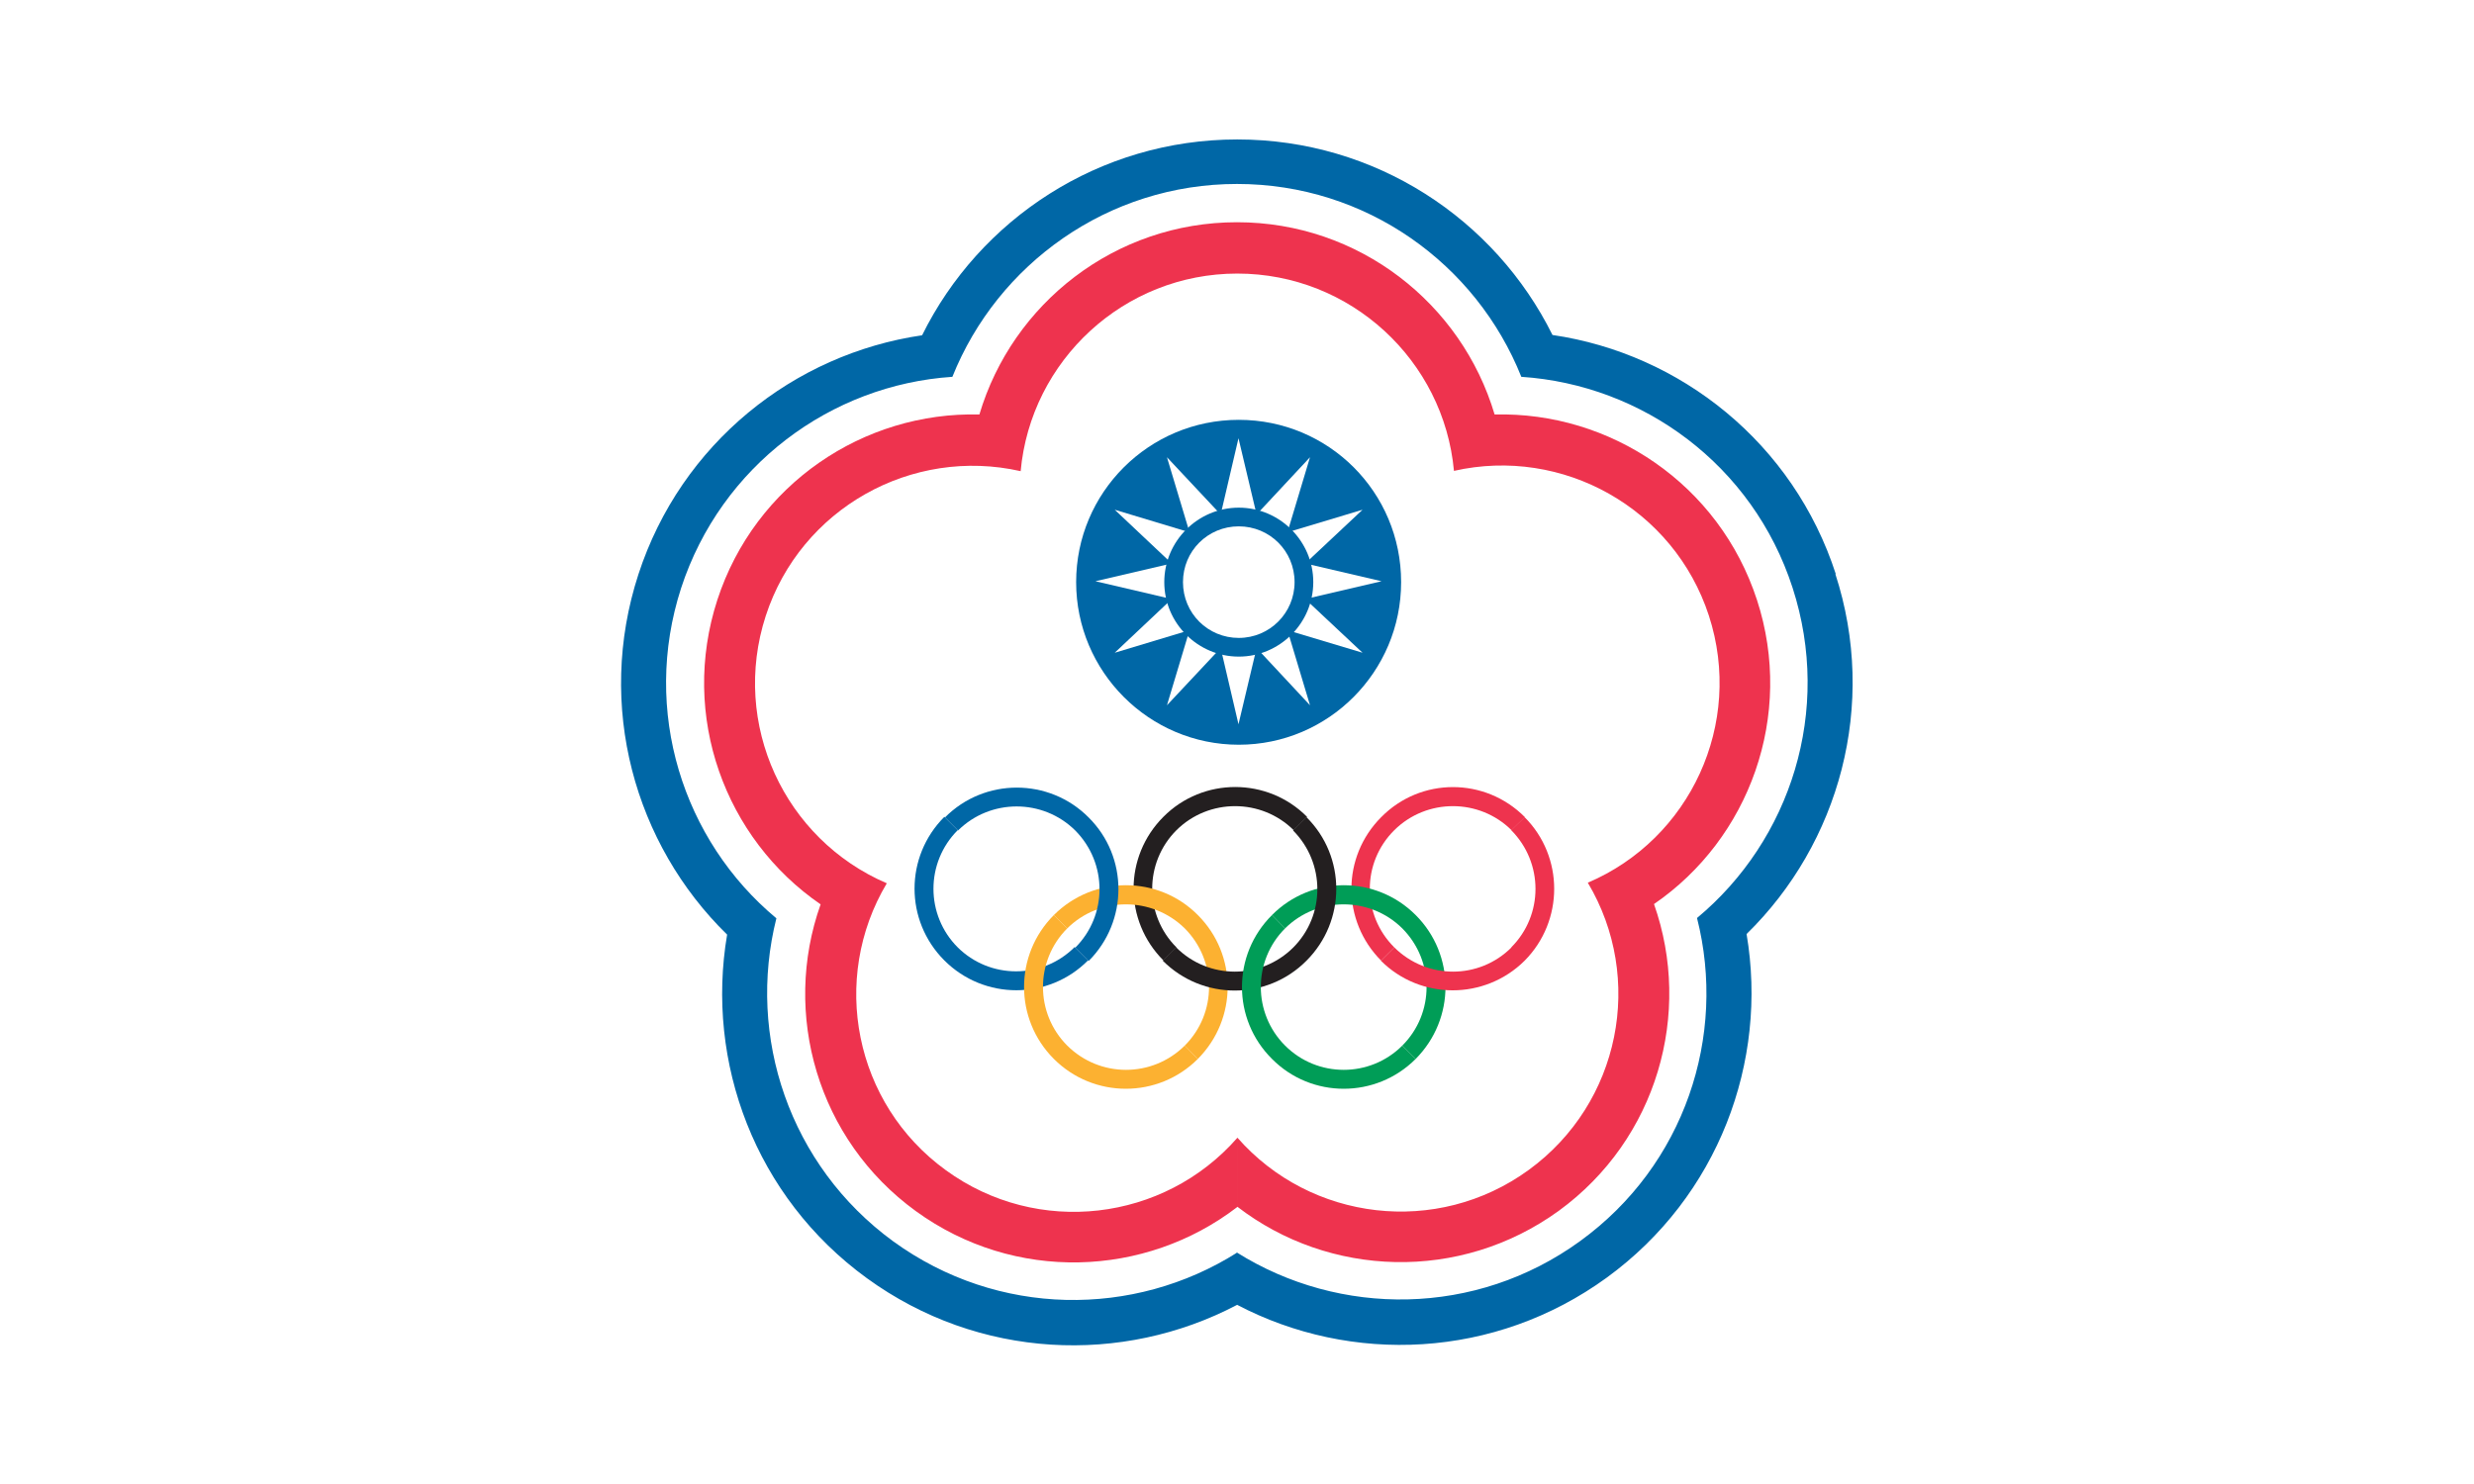
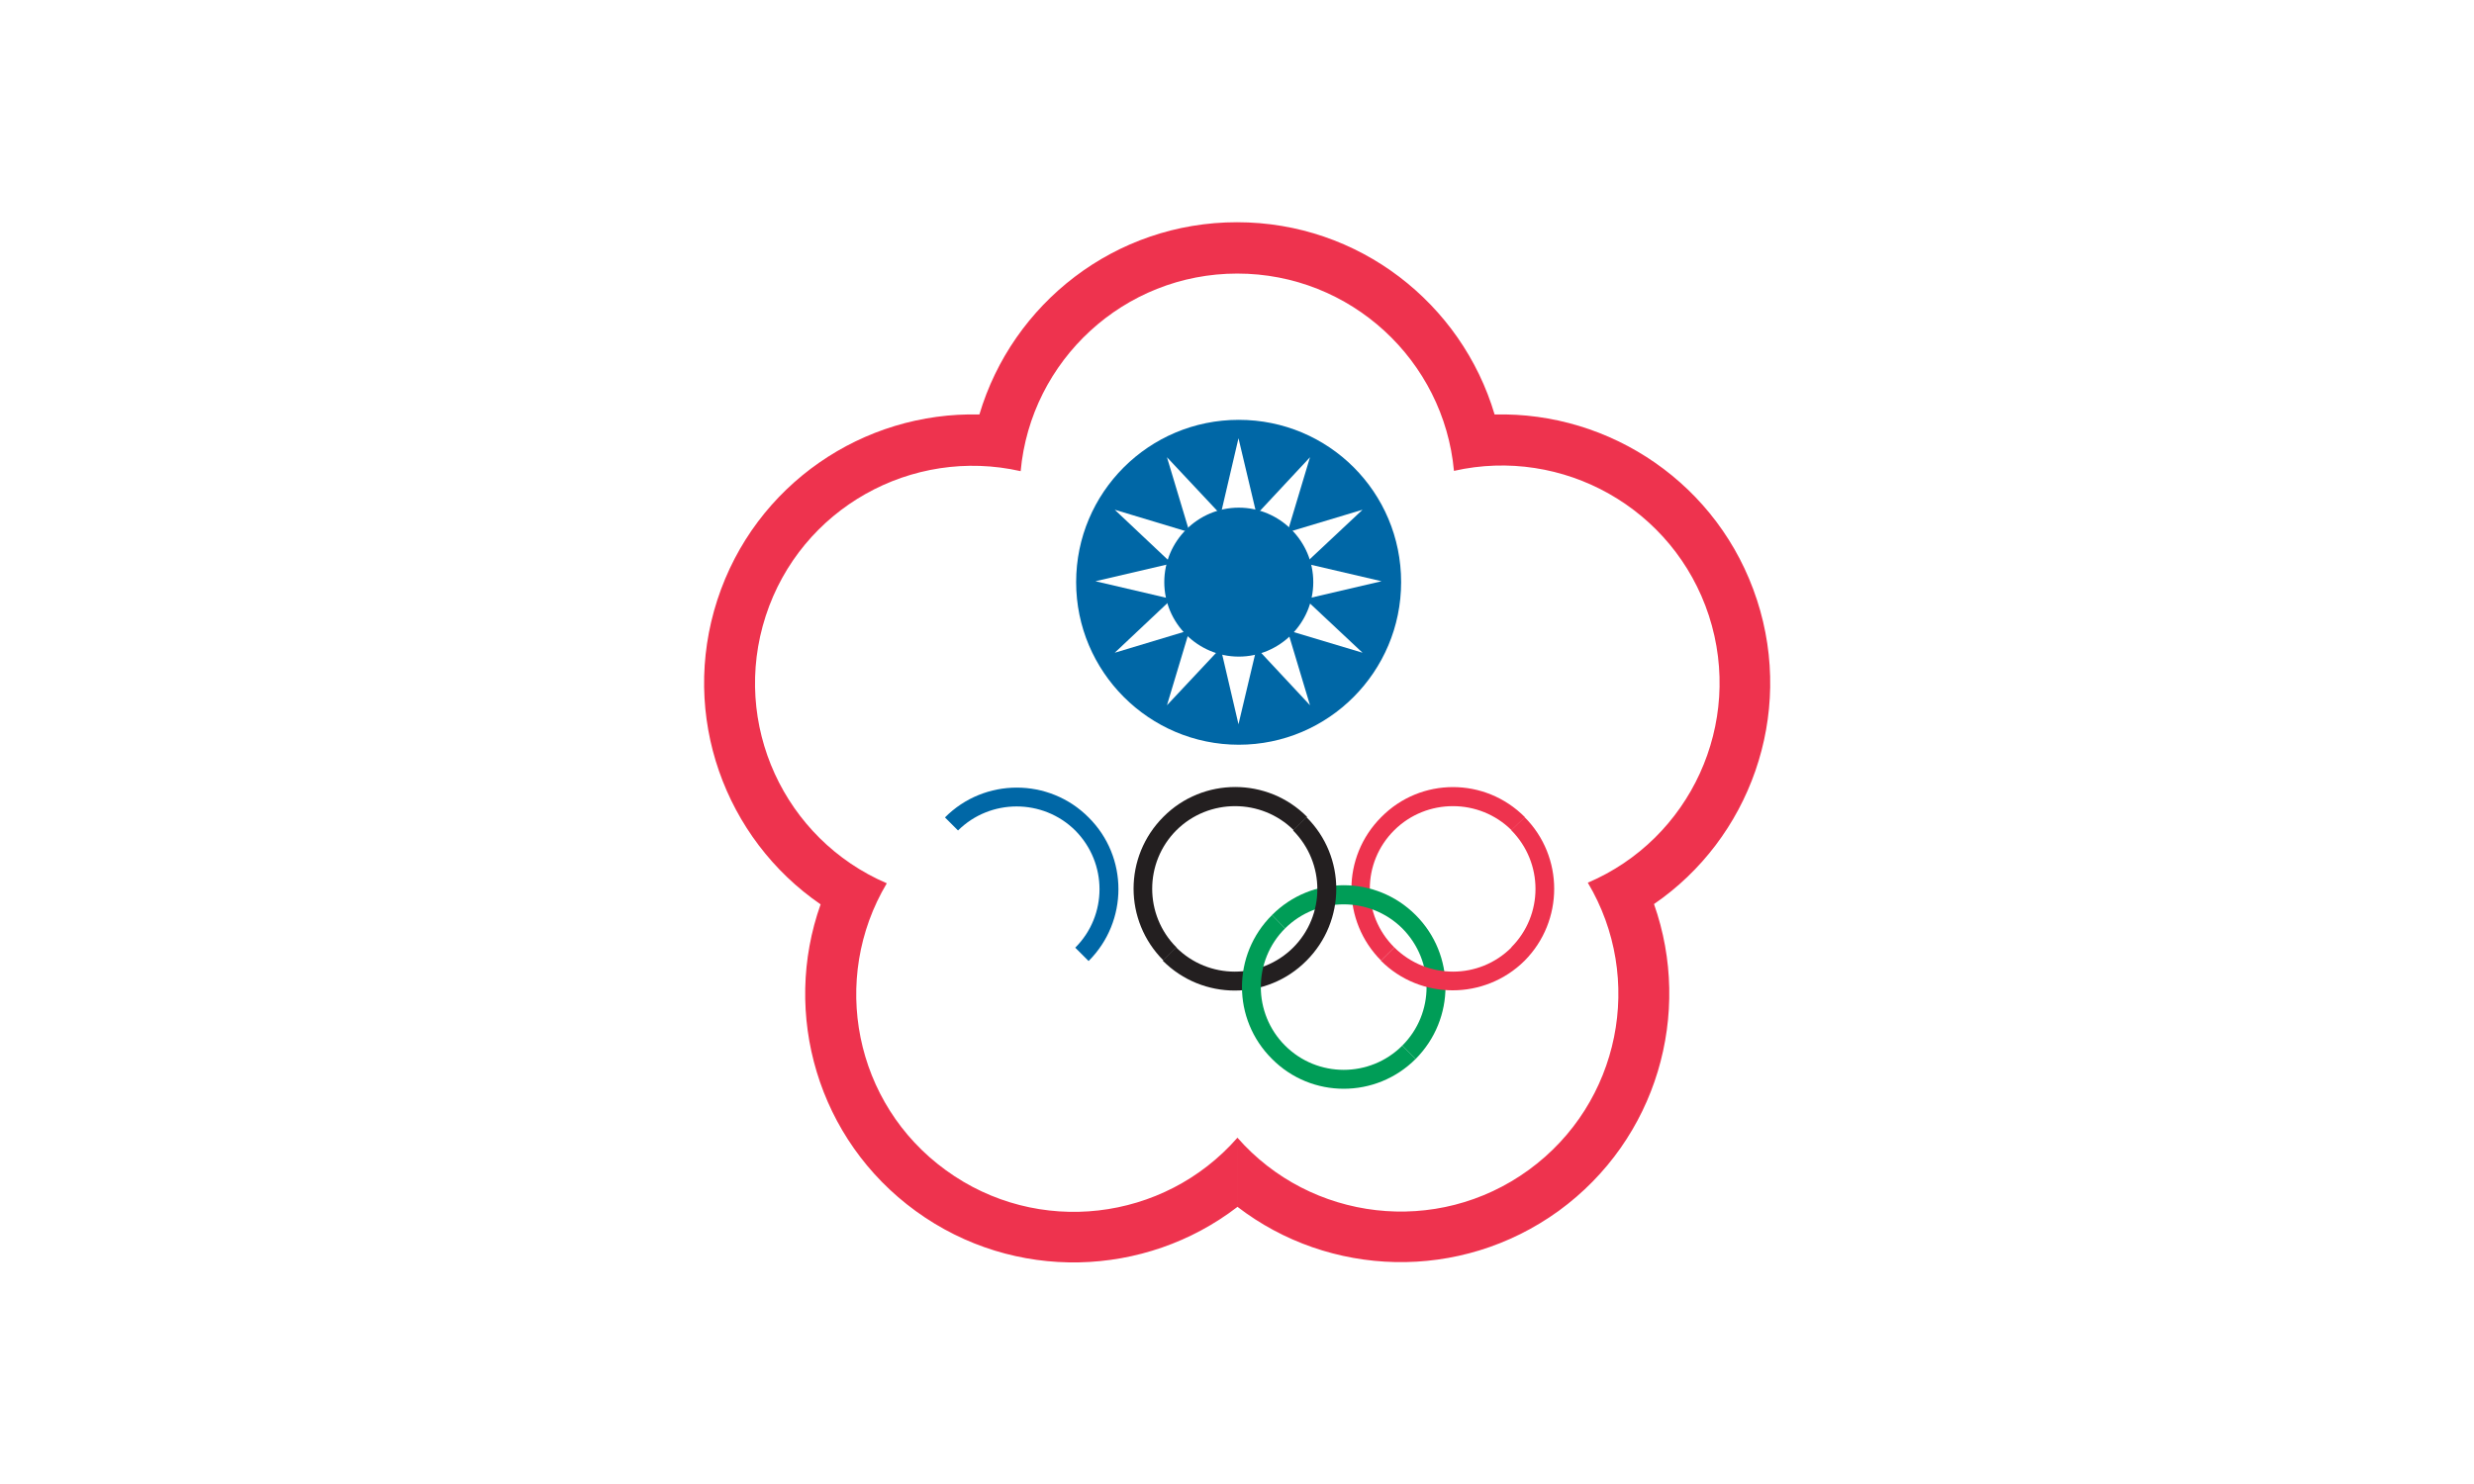
<svg xmlns="http://www.w3.org/2000/svg" id="Layer_2" viewBox="0 0 83.36 50.02">
  <defs>
    <style>.cls-1{fill:#0067a6;}.cls-2{fill:#ee334e;}.cls-3{fill:#fff;}.cls-4{fill:#fcb131;}.cls-5{fill:#009d57;}.cls-6{fill:#231f20;}</style>
  </defs>
  <g id="DESIGN">
    <g>
      <rect class="cls-3" width="83.36" height="50.02" />
      <g>
        <path class="cls-2" d="M46.53,32.38h0s.45-.45,.45-.45h0c-1.1-1.09-1.1-2.86,0-3.95,1.09-1.08,2.86-1.08,3.95,0h0l.45-.44h0c-1.34-1.35-3.51-1.35-4.84,0-1.34,1.34-1.34,3.5,0,4.84Z" />
        <path class="cls-5" d="M42.86,30.84h0l.44,.45h0c1.09-1.08,2.86-1.08,3.95,0,1.09,1.1,1.09,2.86,0,3.95h0l.45,.45h0c1.34-1.35,1.34-3.51,0-4.85-1.34-1.34-3.51-1.34-4.84,0Z" />
        <path class="cls-2" d="M59.2,20.22c-1.27-3.9-4.94-6.35-8.84-6.25-1.11-3.74-4.57-6.48-8.68-6.48s-7.57,2.74-8.68,6.48c-3.9-.1-7.56,2.35-8.83,6.25-1.27,3.91,.26,8.05,3.48,10.26-1.31,3.68-.11,7.93,3.21,10.34,3.32,2.41,7.73,2.24,10.83-.14v-2.33c-2.47,2.82-6.73,3.34-9.82,1.09-3.09-2.24-3.91-6.45-1.99-9.67-3.45-1.48-5.26-5.37-4.08-9.01,1.18-3.63,4.93-5.71,8.59-4.88,.34-3.73,3.48-6.66,7.3-6.66s6.96,2.93,7.3,6.65c3.66-.83,7.41,1.26,8.59,4.88,1.18,3.64-.63,7.53-4.08,9,1.92,3.22,1.1,7.43-1.99,9.68-3.09,2.25-7.35,1.73-9.82-1.09h0v2.33h0c3.09,2.38,7.5,2.55,10.83,.14,3.32-2.42,4.51-6.66,3.21-10.34,3.21-2.2,4.74-6.35,3.47-10.25Z" />
-         <path class="cls-1" d="M61.86,19.36c-1.43-4.43-5.24-7.44-9.55-8.07-1.94-3.91-5.97-6.59-10.62-6.59s-8.69,2.69-10.62,6.6c-4.32,.63-8.12,3.64-9.56,8.06-1.44,4.43-.13,9.09,2.99,12.14-.73,4.3,.94,8.84,4.71,11.58,3.77,2.74,8.61,2.93,12.47,.9v-1.76c-3.47,2.19-8.05,2.18-11.58-.38-3.51-2.56-4.94-6.92-3.94-10.89-3.15-2.62-4.55-6.99-3.21-11.13,1.35-4.13,5.05-6.85,9.14-7.12,1.52-3.8,5.24-6.5,9.59-6.5s8.06,2.69,9.58,6.5c4.09,.27,7.8,2.97,9.14,7.11,1.34,4.14-.06,8.5-3.22,11.13,1.01,3.97-.41,8.33-3.94,10.89-3.51,2.55-8.1,2.56-11.57,.38h0v1.76h0c3.86,2.03,8.7,1.83,12.47-.91,3.76-2.74,5.44-7.28,4.71-11.58,3.12-3.05,4.43-7.72,2.99-12.14Z" />
-         <path class="cls-1" d="M32.27,31.93c-1.09-1.09-1.09-2.86,0-3.95l-.45-.45c-1.34,1.34-1.34,3.5,0,4.84,1.34,1.34,3.51,1.34,4.84,0l-.45-.45c-1.09,1.09-2.86,1.09-3.95,0Z" />
        <path class="cls-6" d="M39.19,32.38h0l.45-.45h0c-1.09-1.09-1.09-2.86,0-3.95,1.09-1.08,2.86-1.08,3.95,0h0l.45-.45h0c-1.33-1.34-3.51-1.34-4.84,0-1.34,1.34-1.34,3.5,0,4.84Z" />
-         <path class="cls-4" d="M35.51,30.84h0l.45,.45h0c1.09-1.08,2.86-1.08,3.96,0,1.09,1.1,1.09,2.86,0,3.95h0l.44,.45h0c1.34-1.35,1.34-3.51,0-4.85-1.33-1.34-3.51-1.34-4.85,0Z" />
        <path class="cls-6" d="M43.58,31.93c-1.09,1.09-2.86,1.09-3.95,0l-.45,.45c1.34,1.34,3.51,1.34,4.84,0,1.34-1.34,1.34-3.51,0-4.84l-.45,.45c1.09,1.1,1.09,2.86,0,3.95Z" />
-         <path class="cls-4" d="M35.96,35.24c-1.09-1.09-1.09-2.86,0-3.95l-.45-.45c-1.34,1.34-1.34,3.51,0,4.85,1.34,1.34,3.51,1.34,4.85,0l-.44-.45c-1.1,1.09-2.86,1.09-3.96,0Z" />
        <path class="cls-5" d="M43.3,35.24c-1.09-1.09-1.09-2.86,0-3.95l-.44-.45c-1.35,1.34-1.35,3.51,0,4.85,1.33,1.34,3.5,1.34,4.84,0l-.45-.45c-1.09,1.09-2.86,1.09-3.95,0Z" />
        <path class="cls-2" d="M50.93,31.93c-1.09,1.09-2.85,1.09-3.95,0l-.45,.45c1.33,1.33,3.5,1.33,4.84,0,1.33-1.34,1.33-3.51,0-4.84l-.45,.44c1.09,1.1,1.09,2.86,0,3.95Z" />
        <path class="cls-1" d="M31.83,27.54l.45,.45c1.09-1.08,2.86-1.08,3.95,0,1.09,1.1,1.09,2.86,0,3.95l.45,.45c1.34-1.34,1.34-3.51,0-4.84-1.33-1.34-3.51-1.34-4.84,0Z" />
        <path class="cls-1" d="M47.21,19.62c0,3.02-2.45,5.48-5.47,5.48s-5.48-2.46-5.48-5.48,2.45-5.47,5.48-5.47,5.47,2.44,5.47,5.47Z" />
        <polygon class="cls-3" points="41.73 14.77 42.34 17.34 44.14 15.41 43.38 17.94 45.91 17.18 43.98 18.99 46.55 19.59 43.98 20.19 45.91 22 43.38 21.24 44.14 23.77 42.34 21.84 41.73 24.41 41.13 21.84 39.32 23.77 40.08 21.24 37.56 22 39.48 20.19 36.91 19.59 39.48 18.99 37.56 17.18 40.08 17.94 39.32 15.41 41.13 17.34 41.73 14.77" />
        <path class="cls-1" d="M44.25,19.62c0,1.38-1.13,2.51-2.51,2.51s-2.51-1.13-2.51-2.51,1.13-2.51,2.51-2.51,2.51,1.13,2.51,2.51Z" />
-         <path class="cls-3" d="M43.62,19.62c0,1.04-.84,1.88-1.88,1.88s-1.88-.83-1.88-1.88,.84-1.88,1.88-1.88,1.88,.83,1.88,1.88Z" />
      </g>
    </g>
  </g>
</svg>